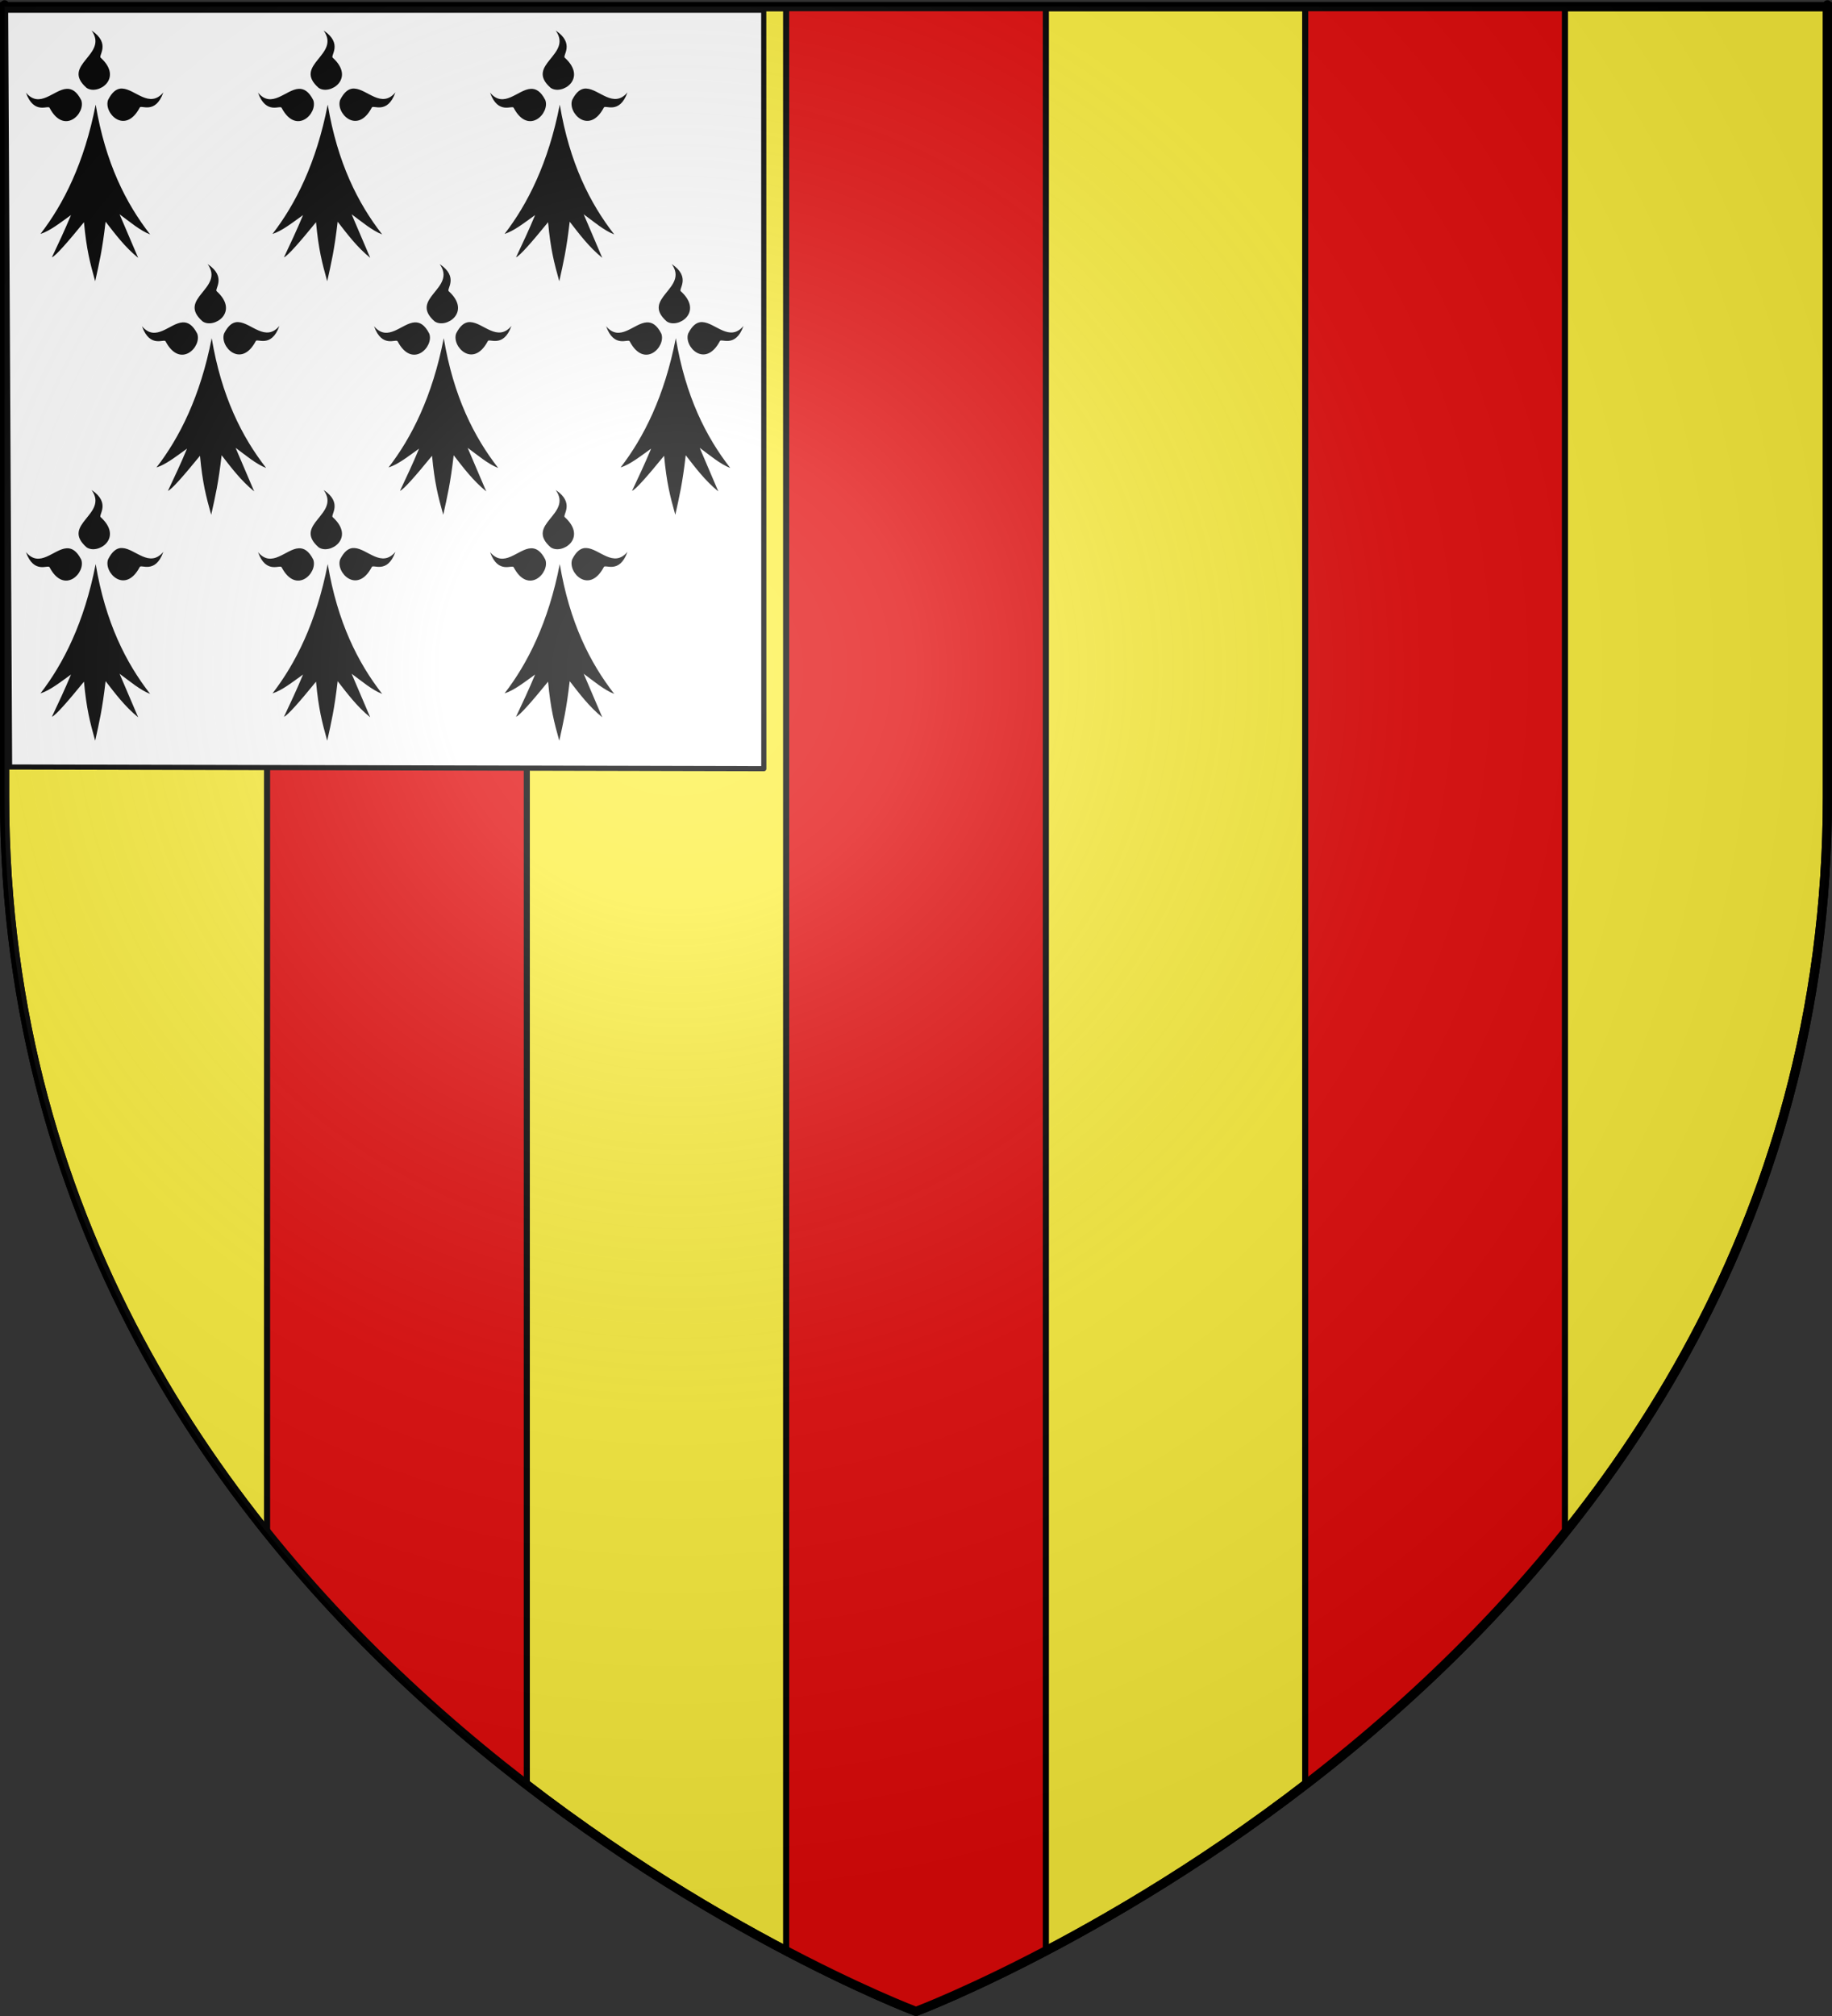
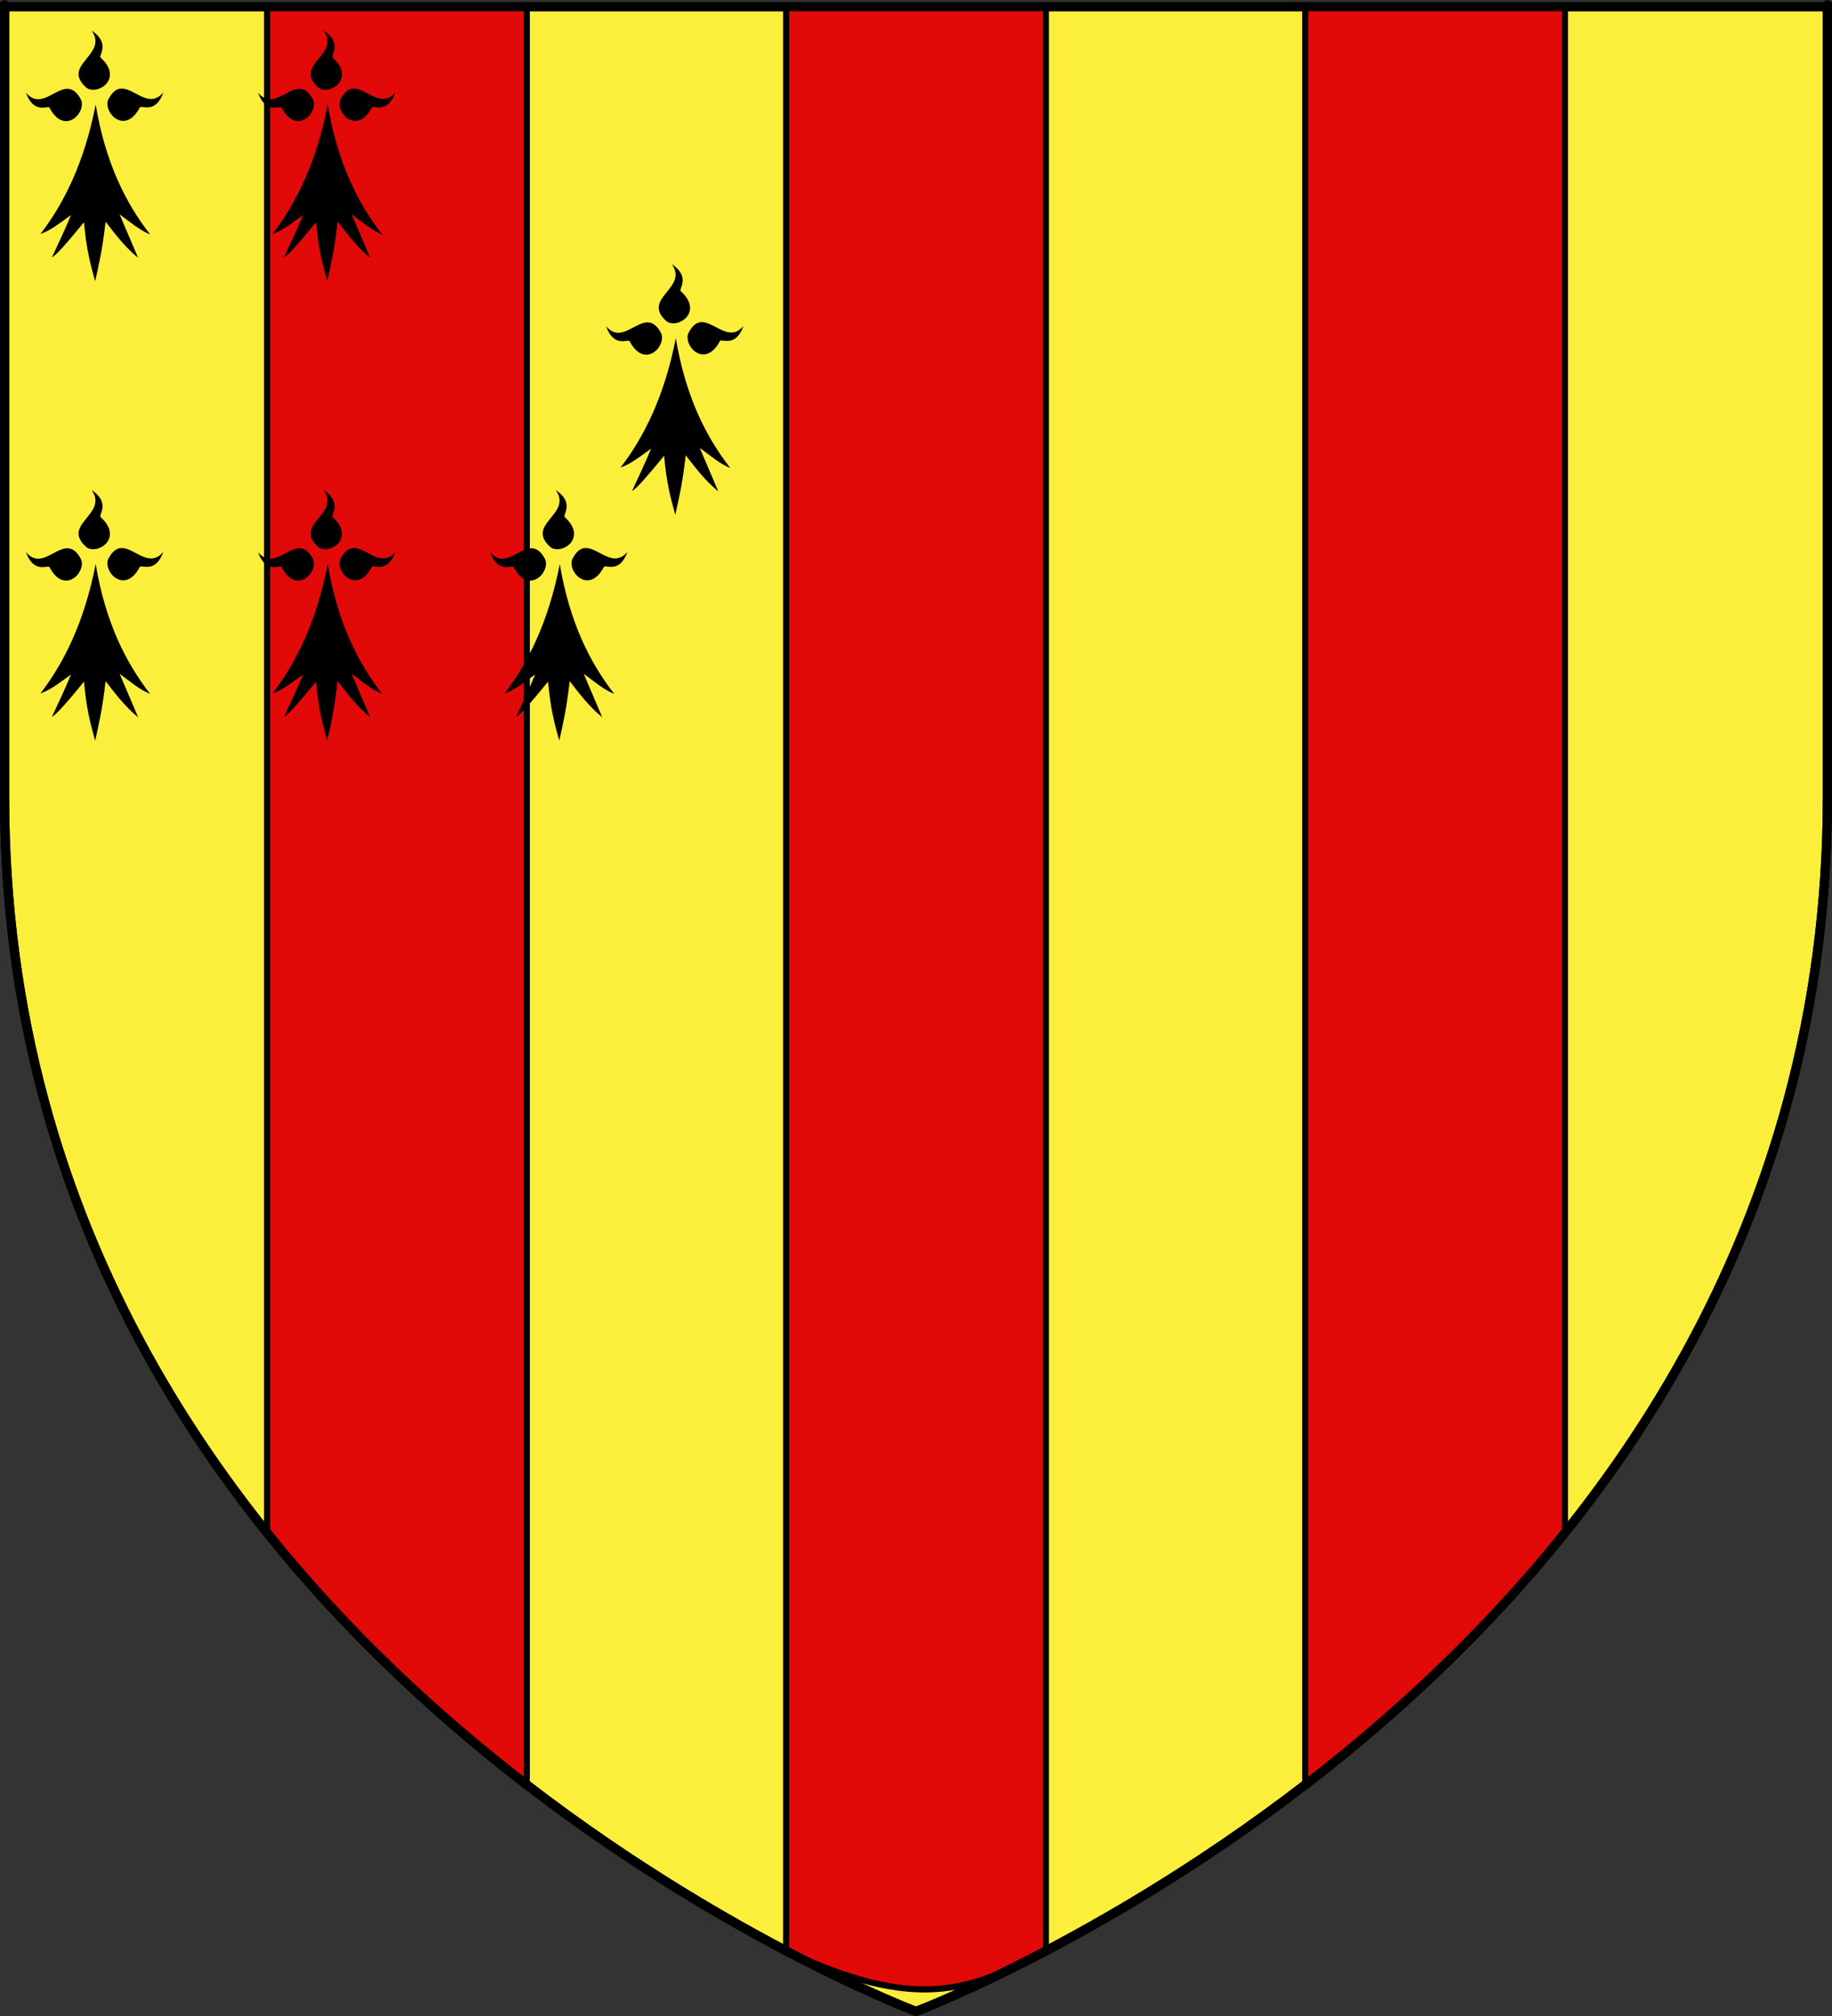
<svg xmlns="http://www.w3.org/2000/svg" xmlns:ns1="http://sodipodi.sourceforge.net/DTD/sodipodi-0.dtd" xmlns:ns2="http://www.inkscape.org/namespaces/inkscape" xmlns:xlink="http://www.w3.org/1999/xlink" version="1.0" width="600" height="660" id="svg2" ns1:version="0.32" ns2:version="0.46" ns1:docname="Blason_ville_be_Geel.svg" ns1:docbase="C:\" ns2:output_extension="org.inkscape.output.svg.inkscape">
  <rect width="100%" height="100%" fill="#333333" stroke="none" />
  <ns1:namedview ns2:window-height="850" ns2:window-width="1424" ns2:pageshadow="2" ns2:pageopacity="0.0" guidetolerance="10.0" gridtolerance="10.0" objecttolerance="10.0" borderopacity="1.0" bordercolor="#666666" pagecolor="#ffffff" id="base" ns2:zoom="0.4060507" ns2:cx="75.795364" ns2:cy="483.88347" ns2:window-x="0" ns2:window-y="14" ns2:current-layer="svg2" showgrid="false" />
  <desc id="desc4">Flag of Canton of Valais (Wallis)</desc>
  <defs id="defs6">
    <ns2:perspective ns1:type="inkscape:persp3d" ns2:vp_x="0 : 330 : 1" ns2:vp_y="0 : 1000 : 0" ns2:vp_z="600 : 330 : 1" ns2:persp3d-origin="300 : 220 : 1" id="perspective14071" />
    <linearGradient id="linearGradient2893">
      <stop style="stop-color:#ffffff;stop-opacity:0.314" offset="0" id="stop2895" />
      <stop style="stop-color:#ffffff;stop-opacity:0.251" offset="0.19" id="stop2897" />
      <stop style="stop-color:#6b6b6b;stop-opacity:0.125" offset="0.6" id="stop2901" />
      <stop style="stop-color:#000000;stop-opacity:0.125" offset="1" id="stop2899" />
    </linearGradient>
    <radialGradient cx="221.445" cy="226.331" r="300" fx="221.445" fy="226.331" id="radialGradient3163" xlink:href="#linearGradient2893" gradientUnits="userSpaceOnUse" gradientTransform="matrix(1.353,0,0,1.349,-77.629,-85.747)" />
    <radialGradient ns2:collect="always" xlink:href="#linearGradient2893" id="radialGradient5145" gradientUnits="userSpaceOnUse" gradientTransform="matrix(1.353,0,0,1.349,563.877,-180.99)" cx="221.445" cy="226.331" fx="221.445" fy="226.331" r="300" />
    <radialGradient ns2:collect="always" xlink:href="#linearGradient2893" id="radialGradient2235" gradientUnits="userSpaceOnUse" gradientTransform="matrix(1.353,0,0,1.349,-77.629,-85.747)" cx="221.445" cy="226.331" fx="221.445" fy="226.331" r="300" />
  </defs>
  <g style="display:inline" id="layer3">
    <path d="M 300,658.5 C 300,658.5 598.5,546.18 598.5,260.728 C 598.5,-24.723 598.5,2.176 598.5,2.176 L 1.5,2.176 L 1.5,260.728 C 1.5,546.18 300,658.5 300,658.5 z " style="fill:#fcef3c;fill-opacity:1;fill-rule:evenodd;stroke:#000000;stroke-width:3;stroke-linecap:butt;stroke-linejoin:miter;stroke-miterlimit:4;stroke-dasharray:none;stroke-opacity:1" id="path2855" />
  </g>
  <g id="layer4" style="stroke:#000000;stroke-opacity:1">
-     <path d="M 87.469,2.205 L 87.469,501.798 C 114.006,534.881 143.818,562.238 172.531,584.33 L 172.531,2.205 L 87.469,2.205 z M 257.469,2.205 L 257.469,638.673 C 283.153,652.164 300,658.517 300,658.517 C 300,658.517 316.857,652.188 342.531,638.705 L 342.531,2.205 L 257.469,2.205 z M 427.469,2.205 L 427.469,584.33 C 456.182,562.238 485.994,534.881 512.531,501.798 L 512.531,2.205 L 427.469,2.205 z " style="opacity:1;color:#000000;fill:#e20909;fill-opacity:1;fill-rule:nonzero;stroke:#000000;stroke-width:2;stroke-linecap:butt;stroke-linejoin:miter;marker:none;marker-start:none;marker-mid:none;marker-end:none;stroke-miterlimit:4;stroke-dasharray:none;stroke-dashoffset:0;stroke-opacity:1;visibility:visible;display:inline;overflow:visible" id="rect3679" />
+     <path d="M 87.469,2.205 L 87.469,501.798 C 114.006,534.881 143.818,562.238 172.531,584.33 L 172.531,2.205 L 87.469,2.205 z M 257.469,2.205 L 257.469,638.673 C 300,658.517 316.857,652.188 342.531,638.705 L 342.531,2.205 L 257.469,2.205 z M 427.469,2.205 L 427.469,584.33 C 456.182,562.238 485.994,534.881 512.531,501.798 L 512.531,2.205 L 427.469,2.205 z " style="opacity:1;color:#000000;fill:#e20909;fill-opacity:1;fill-rule:nonzero;stroke:#000000;stroke-width:2;stroke-linecap:butt;stroke-linejoin:miter;marker:none;marker-start:none;marker-mid:none;marker-end:none;stroke-miterlimit:4;stroke-dasharray:none;stroke-dashoffset:0;stroke-opacity:1;visibility:visible;display:inline;overflow:visible" id="rect3679" />
  </g>
  <g id="layer1">
    <path d="M 300,658.5 C 300,658.5 1.5,546.18 1.5,260.728 C 1.5,-24.723 1.5,2.176 1.5,2.176 L 598.5,2.176 L 598.5,260.728 C 598.5,546.18 300,658.5 300,658.5 z " style="opacity:1;fill:none;fill-opacity:1;fill-rule:evenodd;stroke:#000000;stroke-width:3;stroke-linecap:butt;stroke-linejoin:miter;stroke-miterlimit:4;stroke-dasharray:none;stroke-opacity:1" id="path1411" />
  </g>
-   <path style="fill:#ffffff;fill-opacity:1;fill-rule:nonzero;stroke:#000000;stroke-width:1.68;stroke-linecap:round;stroke-linejoin:round;stroke-miterlimit:4;stroke-dasharray:none;stroke-dashoffset:0;stroke-opacity:1;display:inline" d="M 1.84,3.34 L 3.142,251.104 L 250.16,251.66 L 250.134,3.34 L 1.84,3.34 z M 250.16,251.66 L 250.16,251.66 z" id="path41067" ns1:nodetypes="ccccccc" />
  <path d="M 30,160.417 C 35.703,168.434 19.735,171.578 28.333,179.167 C 32.001,181.743 40.526,176.188 33,169.333 C 32.028,168.746 36.446,164.717 30,160.417 z M 39.5,179.417 C 38.073,179.569 36.715,180.538 35.417,183.083 C 33.788,187.351 40.931,194.767 45.75,185.667 C 46.091,184.556 50.854,188.119 53.5,180.667 C 48.964,186.066 44.295,179.63 40.083,179.417 C 39.877,179.406 39.704,179.395 39.5,179.417 z M 21.833,179.5 C 17.621,179.713 13.035,186.151 8.5,180.75 C 11.145,188.203 15.909,184.639 16.25,185.75 C 21.067,194.852 28.211,187.435 26.583,183.167 C 25.1,180.257 23.482,179.417 21.833,179.5 z M 31.333,184.667 C 27.623,203.763 20.762,217.281 13.25,227 C 16.372,226.03 19.856,223.246 23.25,220.833 C 21.174,225.841 19.076,230.248 17,234.667 C 18.239,234.191 22.159,229.71 27.5,223.167 C 28.337,232.162 29.476,236.4 31.167,242.5 C 32.514,236.41 33.514,232.255 34.583,223 C 37.803,227.139 40.894,231.283 45.25,234.833 L 39.167,220.583 C 42.325,222.871 45.818,225.89 49.167,227.167 C 41.227,216.96 34.538,203.766 31.333,184.667 z" id="path11797" style="fill:#000000;fill-opacity:1;fill-rule:evenodd;stroke:none;display:inline" ns1:nodetypes="ccccccccsccccccccccccccccc" />
  <path d="M 30,10 C 35.703,18.017 19.735,21.161 28.333,28.75 C 32.001,31.326 40.526,25.771 33,18.916 C 32.028,18.329 36.446,14.3 30,10 z M 39.5,29 C 38.073,29.152 36.715,30.121 35.417,32.666 C 33.788,36.934 40.931,44.35 45.75,35.25 C 46.091,34.139 50.854,37.702 53.5,30.25 C 48.964,35.649 44.295,29.213 40.083,29 C 39.877,28.989 39.704,28.978 39.5,29 z M 21.833,29.083 C 17.621,29.296 13.035,35.734 8.5,30.333 C 11.145,37.786 15.909,34.222 16.25,35.333 C 21.067,44.435 28.211,37.018 26.583,32.75 C 25.1,29.84 23.482,29 21.833,29.083 z M 31.333,34.25 C 27.623,53.346 20.762,66.864 13.25,76.583 C 16.372,75.613 19.856,72.829 23.25,70.416 C 21.174,75.424 19.076,79.831 17,84.25 C 18.239,83.774 22.159,79.293 27.5,72.75 C 28.337,81.745 29.476,85.983 31.167,92.083 C 32.514,85.993 33.514,81.838 34.583,72.583 C 37.803,76.722 40.894,80.866 45.25,84.416 L 39.167,70.166 C 42.325,72.454 45.818,75.473 49.167,76.75 C 41.227,66.543 34.538,53.349 31.333,34.25 z" id="path12142" style="fill:#000000;fill-opacity:1;fill-rule:evenodd;stroke:none;display:inline" ns1:nodetypes="ccccccccsccccccccccccccccc" />
-   <path d="M 68,86.458 C 73.703,94.475 57.735,97.619 66.333,105.208 C 70.001,107.784 78.526,102.229 71,95.374 C 70.028,94.787 74.446,90.758 68,86.458 z M 77.5,105.458 C 76.073,105.61 74.715,106.579 73.417,109.124 C 71.788,113.392 78.931,120.808 83.75,111.708 C 84.091,110.597 88.854,114.16 91.5,106.708 C 86.964,112.107 82.295,105.671 78.083,105.458 C 77.877,105.447 77.704,105.436 77.5,105.458 z M 59.833,105.541 C 55.621,105.754 51.035,112.192 46.5,106.791 C 49.145,114.244 53.909,110.68 54.25,111.791 C 59.067,120.893 66.211,113.476 64.583,109.208 C 63.1,106.298 61.481,105.458 59.833,105.541 z M 69.333,110.708 C 65.623,129.804 58.762,143.322 51.25,153.041 C 54.372,152.071 57.856,149.287 61.25,146.874 C 59.174,151.882 57.076,156.289 55,160.708 C 56.239,160.232 60.159,155.751 65.5,149.208 C 66.337,158.203 67.476,162.441 69.167,168.541 C 70.514,162.451 71.514,158.296 72.583,149.041 C 75.803,153.18 78.894,157.324 83.25,160.874 L 77.167,146.624 C 80.325,148.912 83.818,151.931 87.167,153.208 C 79.227,143.001 72.538,129.807 69.333,110.708 z" id="path12144" style="fill:#000000;fill-opacity:1;fill-rule:evenodd;stroke:none;display:inline" ns1:nodetypes="ccccccccsccccccccccccccccc" />
-   <path d="M 144,86.458 C 149.703,94.475 133.735,97.619 142.333,105.208 C 146.001,107.784 154.526,102.229 147,95.374 C 146.028,94.787 150.446,90.758 144,86.458 z M 153.5,105.458 C 152.073,105.61 150.715,106.579 149.417,109.124 C 147.788,113.392 154.931,120.808 159.75,111.708 C 160.091,110.597 164.854,114.16 167.5,106.708 C 162.964,112.107 158.295,105.671 154.083,105.458 C 153.877,105.447 153.704,105.436 153.5,105.458 z M 135.833,105.541 C 131.621,105.754 127.035,112.192 122.5,106.791 C 125.145,114.244 129.909,110.68 130.25,111.791 C 135.067,120.893 142.211,113.476 140.583,109.208 C 139.1,106.298 137.482,105.458 135.833,105.541 z M 145.333,110.708 C 141.623,129.804 134.762,143.322 127.25,153.041 C 130.372,152.071 133.856,149.287 137.25,146.874 C 135.174,151.882 133.076,156.289 131,160.708 C 132.239,160.232 136.159,155.751 141.5,149.208 C 142.337,158.203 143.476,162.441 145.167,168.541 C 146.514,162.451 147.514,158.296 148.583,149.041 C 151.803,153.18 154.894,157.324 159.25,160.874 L 153.167,146.624 C 156.325,148.912 159.818,151.931 163.167,153.208 C 155.227,143.001 148.538,129.807 145.333,110.708 z" id="path12146" style="fill:#000000;fill-opacity:1;fill-rule:evenodd;stroke:none;display:inline" ns1:nodetypes="ccccccccsccccccccccccccccc" />
  <path d="M 106,160.417 C 111.703,168.434 95.735,171.578 104.333,179.167 C 108.001,181.743 116.526,176.188 109,169.333 C 108.028,168.746 112.446,164.717 106,160.417 z M 115.5,179.417 C 114.073,179.569 112.715,180.538 111.417,183.083 C 109.788,187.351 116.931,194.767 121.75,185.667 C 122.091,184.556 126.854,188.119 129.5,180.667 C 124.964,186.066 120.295,179.63 116.083,179.417 C 115.877,179.406 115.704,179.395 115.5,179.417 z M 97.833,179.5 C 93.621,179.713 89.035,186.151 84.5,180.75 C 87.145,188.203 91.909,184.639 92.25,185.75 C 97.067,194.852 104.211,187.435 102.583,183.167 C 101.1,180.257 99.481,179.417 97.833,179.5 z M 107.333,184.667 C 103.623,203.763 96.762,217.281 89.25,227 C 92.372,226.03 95.856,223.246 99.25,220.833 C 97.174,225.841 95.076,230.248 93,234.667 C 94.239,234.191 98.159,229.71 103.5,223.167 C 104.337,232.162 105.476,236.4 107.167,242.5 C 108.514,236.41 109.514,232.255 110.583,223 C 113.803,227.139 116.894,231.283 121.25,234.833 L 115.167,220.583 C 118.325,222.871 121.818,225.89 125.167,227.167 C 117.227,216.96 110.538,203.766 107.333,184.667 z" id="path12148" style="fill:#000000;fill-opacity:1;fill-rule:evenodd;stroke:none;display:inline" ns1:nodetypes="ccccccccsccccccccccccccccc" />
  <path d="M 106,10 C 111.703,18.017 95.735,21.161 104.333,28.75 C 108.001,31.326 116.526,25.771 109,18.916 C 108.028,18.329 112.446,14.3 106,10 z M 115.5,29 C 114.073,29.152 112.715,30.121 111.417,32.666 C 109.788,36.934 116.931,44.35 121.75,35.25 C 122.091,34.139 126.854,37.702 129.5,30.25 C 124.964,35.649 120.295,29.213 116.083,29 C 115.877,28.989 115.704,28.978 115.5,29 z M 97.833,29.083 C 93.621,29.296 89.035,35.734 84.5,30.333 C 87.145,37.786 91.909,34.222 92.25,35.333 C 97.067,44.435 104.211,37.018 102.583,32.75 C 101.1,29.84 99.481,29 97.833,29.083 z M 107.333,34.25 C 103.623,53.346 96.762,66.864 89.25,76.583 C 92.372,75.613 95.856,72.829 99.25,70.416 C 97.174,75.424 95.076,79.831 93,84.25 C 94.239,83.774 98.159,79.293 103.5,72.75 C 104.337,81.745 105.476,85.983 107.167,92.083 C 108.514,85.993 109.514,81.838 110.583,72.583 C 113.803,76.722 116.894,80.866 121.25,84.416 L 115.167,70.166 C 118.325,72.454 121.818,75.473 125.167,76.75 C 117.227,66.543 110.538,53.349 107.333,34.25 z" id="path12150" style="fill:#000000;fill-opacity:1;fill-rule:evenodd;stroke:none;display:inline" ns1:nodetypes="ccccccccsccccccccccccccccc" />
  <path d="M 220,86.458 C 225.703,94.475 209.735,97.619 218.333,105.208 C 222.001,107.784 230.526,102.229 223,95.374 C 222.028,94.787 226.446,90.758 220,86.458 z M 229.5,105.458 C 228.073,105.61 226.715,106.579 225.417,109.124 C 223.788,113.392 230.931,120.808 235.75,111.708 C 236.091,110.597 240.854,114.16 243.5,106.708 C 238.964,112.107 234.295,105.671 230.083,105.458 C 229.877,105.447 229.704,105.436 229.5,105.458 z M 211.833,105.541 C 207.621,105.754 203.035,112.192 198.5,106.791 C 201.145,114.244 205.909,110.68 206.25,111.791 C 211.067,120.893 218.211,113.476 216.583,109.208 C 215.1,106.298 213.482,105.458 211.833,105.541 z M 221.333,110.708 C 217.623,129.804 210.762,143.322 203.25,153.041 C 206.372,152.071 209.856,149.287 213.25,146.874 C 211.174,151.882 209.076,156.289 207,160.708 C 208.239,160.232 212.159,155.751 217.5,149.208 C 218.337,158.203 219.476,162.441 221.167,168.541 C 222.514,162.451 223.514,158.296 224.583,149.041 C 227.803,153.18 230.894,157.324 235.25,160.874 L 229.167,146.624 C 232.325,148.912 235.818,151.931 239.167,153.208 C 231.227,143.001 224.538,129.807 221.333,110.708 z" id="path12152" style="fill:#000000;fill-opacity:1;fill-rule:evenodd;stroke:none;display:inline" ns1:nodetypes="ccccccccsccccccccccccccccc" />
-   <path d="M 182,10 C 187.703,18.017 171.735,21.161 180.333,28.75 C 184.001,31.326 192.526,25.771 185,18.916 C 184.028,18.329 188.446,14.3 182,10 z M 191.5,29 C 190.073,29.152 188.715,30.121 187.417,32.666 C 185.788,36.934 192.931,44.35 197.75,35.25 C 198.091,34.139 202.854,37.702 205.5,30.25 C 200.964,35.649 196.295,29.213 192.083,29 C 191.877,28.989 191.704,28.978 191.5,29 z M 173.833,29.083 C 169.621,29.296 165.035,35.734 160.5,30.333 C 163.145,37.786 167.909,34.222 168.25,35.333 C 173.067,44.435 180.211,37.018 178.583,32.75 C 177.1,29.84 175.482,29 173.833,29.083 z M 183.333,34.25 C 179.623,53.346 172.762,66.864 165.25,76.583 C 168.372,75.613 171.856,72.829 175.25,70.416 C 173.174,75.424 171.076,79.831 169,84.25 C 170.239,83.774 174.159,79.293 179.5,72.75 C 180.337,81.745 181.476,85.983 183.167,92.083 C 184.514,85.993 185.514,81.838 186.583,72.583 C 189.803,76.722 192.894,80.866 197.25,84.416 L 191.167,70.166 C 194.325,72.454 197.818,75.473 201.167,76.75 C 193.227,66.543 186.538,53.349 183.333,34.25 z" id="path12154" style="fill:#000000;fill-opacity:1;fill-rule:evenodd;stroke:none;display:inline" ns1:nodetypes="ccccccccsccccccccccccccccc" />
  <path d="M 182,160.417 C 187.703,168.434 171.735,171.578 180.333,179.167 C 184.001,181.743 192.526,176.188 185,169.333 C 184.028,168.746 188.446,164.717 182,160.417 z M 191.5,179.417 C 190.073,179.569 188.715,180.538 187.417,183.083 C 185.788,187.351 192.931,194.767 197.75,185.667 C 198.091,184.556 202.854,188.119 205.5,180.667 C 200.964,186.066 196.295,179.63 192.083,179.417 C 191.877,179.406 191.704,179.395 191.5,179.417 z M 173.833,179.5 C 169.621,179.713 165.035,186.151 160.5,180.75 C 163.145,188.203 167.909,184.639 168.25,185.75 C 173.067,194.852 180.211,187.435 178.583,183.167 C 177.1,180.257 175.482,179.417 173.833,179.5 z M 183.333,184.667 C 179.623,203.763 172.762,217.281 165.25,227 C 168.372,226.03 171.856,223.246 175.25,220.833 C 173.174,225.841 171.076,230.248 169,234.667 C 170.239,234.191 174.159,229.71 179.5,223.167 C 180.337,232.162 181.476,236.4 183.167,242.5 C 184.514,236.41 185.514,232.255 186.583,223 C 189.803,227.139 192.894,231.283 197.25,234.833 L 191.167,220.583 C 194.325,222.871 197.818,225.89 201.167,227.167 C 193.227,216.96 186.538,203.766 183.333,184.667 z" id="path12156" style="fill:#000000;fill-opacity:1;fill-rule:evenodd;stroke:none;display:inline" ns1:nodetypes="ccccccccsccccccccccccccccc" />
  <g id="layer2">
-     <path d="M 300,658.5 C 300,658.5 598.5,546.18 598.5,260.728 C 598.5,-24.723 598.5,2.176 598.5,2.176 L 1.5,2.176 L 1.5,260.728 C 1.5,546.18 300,658.5 300,658.5 z" style="opacity:1;fill:url(#radialGradient2235);fill-opacity:1;fill-rule:evenodd;stroke:none;stroke-width:1px;stroke-linecap:butt;stroke-linejoin:miter;stroke-opacity:1" id="path2875" />
-   </g>
+     </g>
</svg>